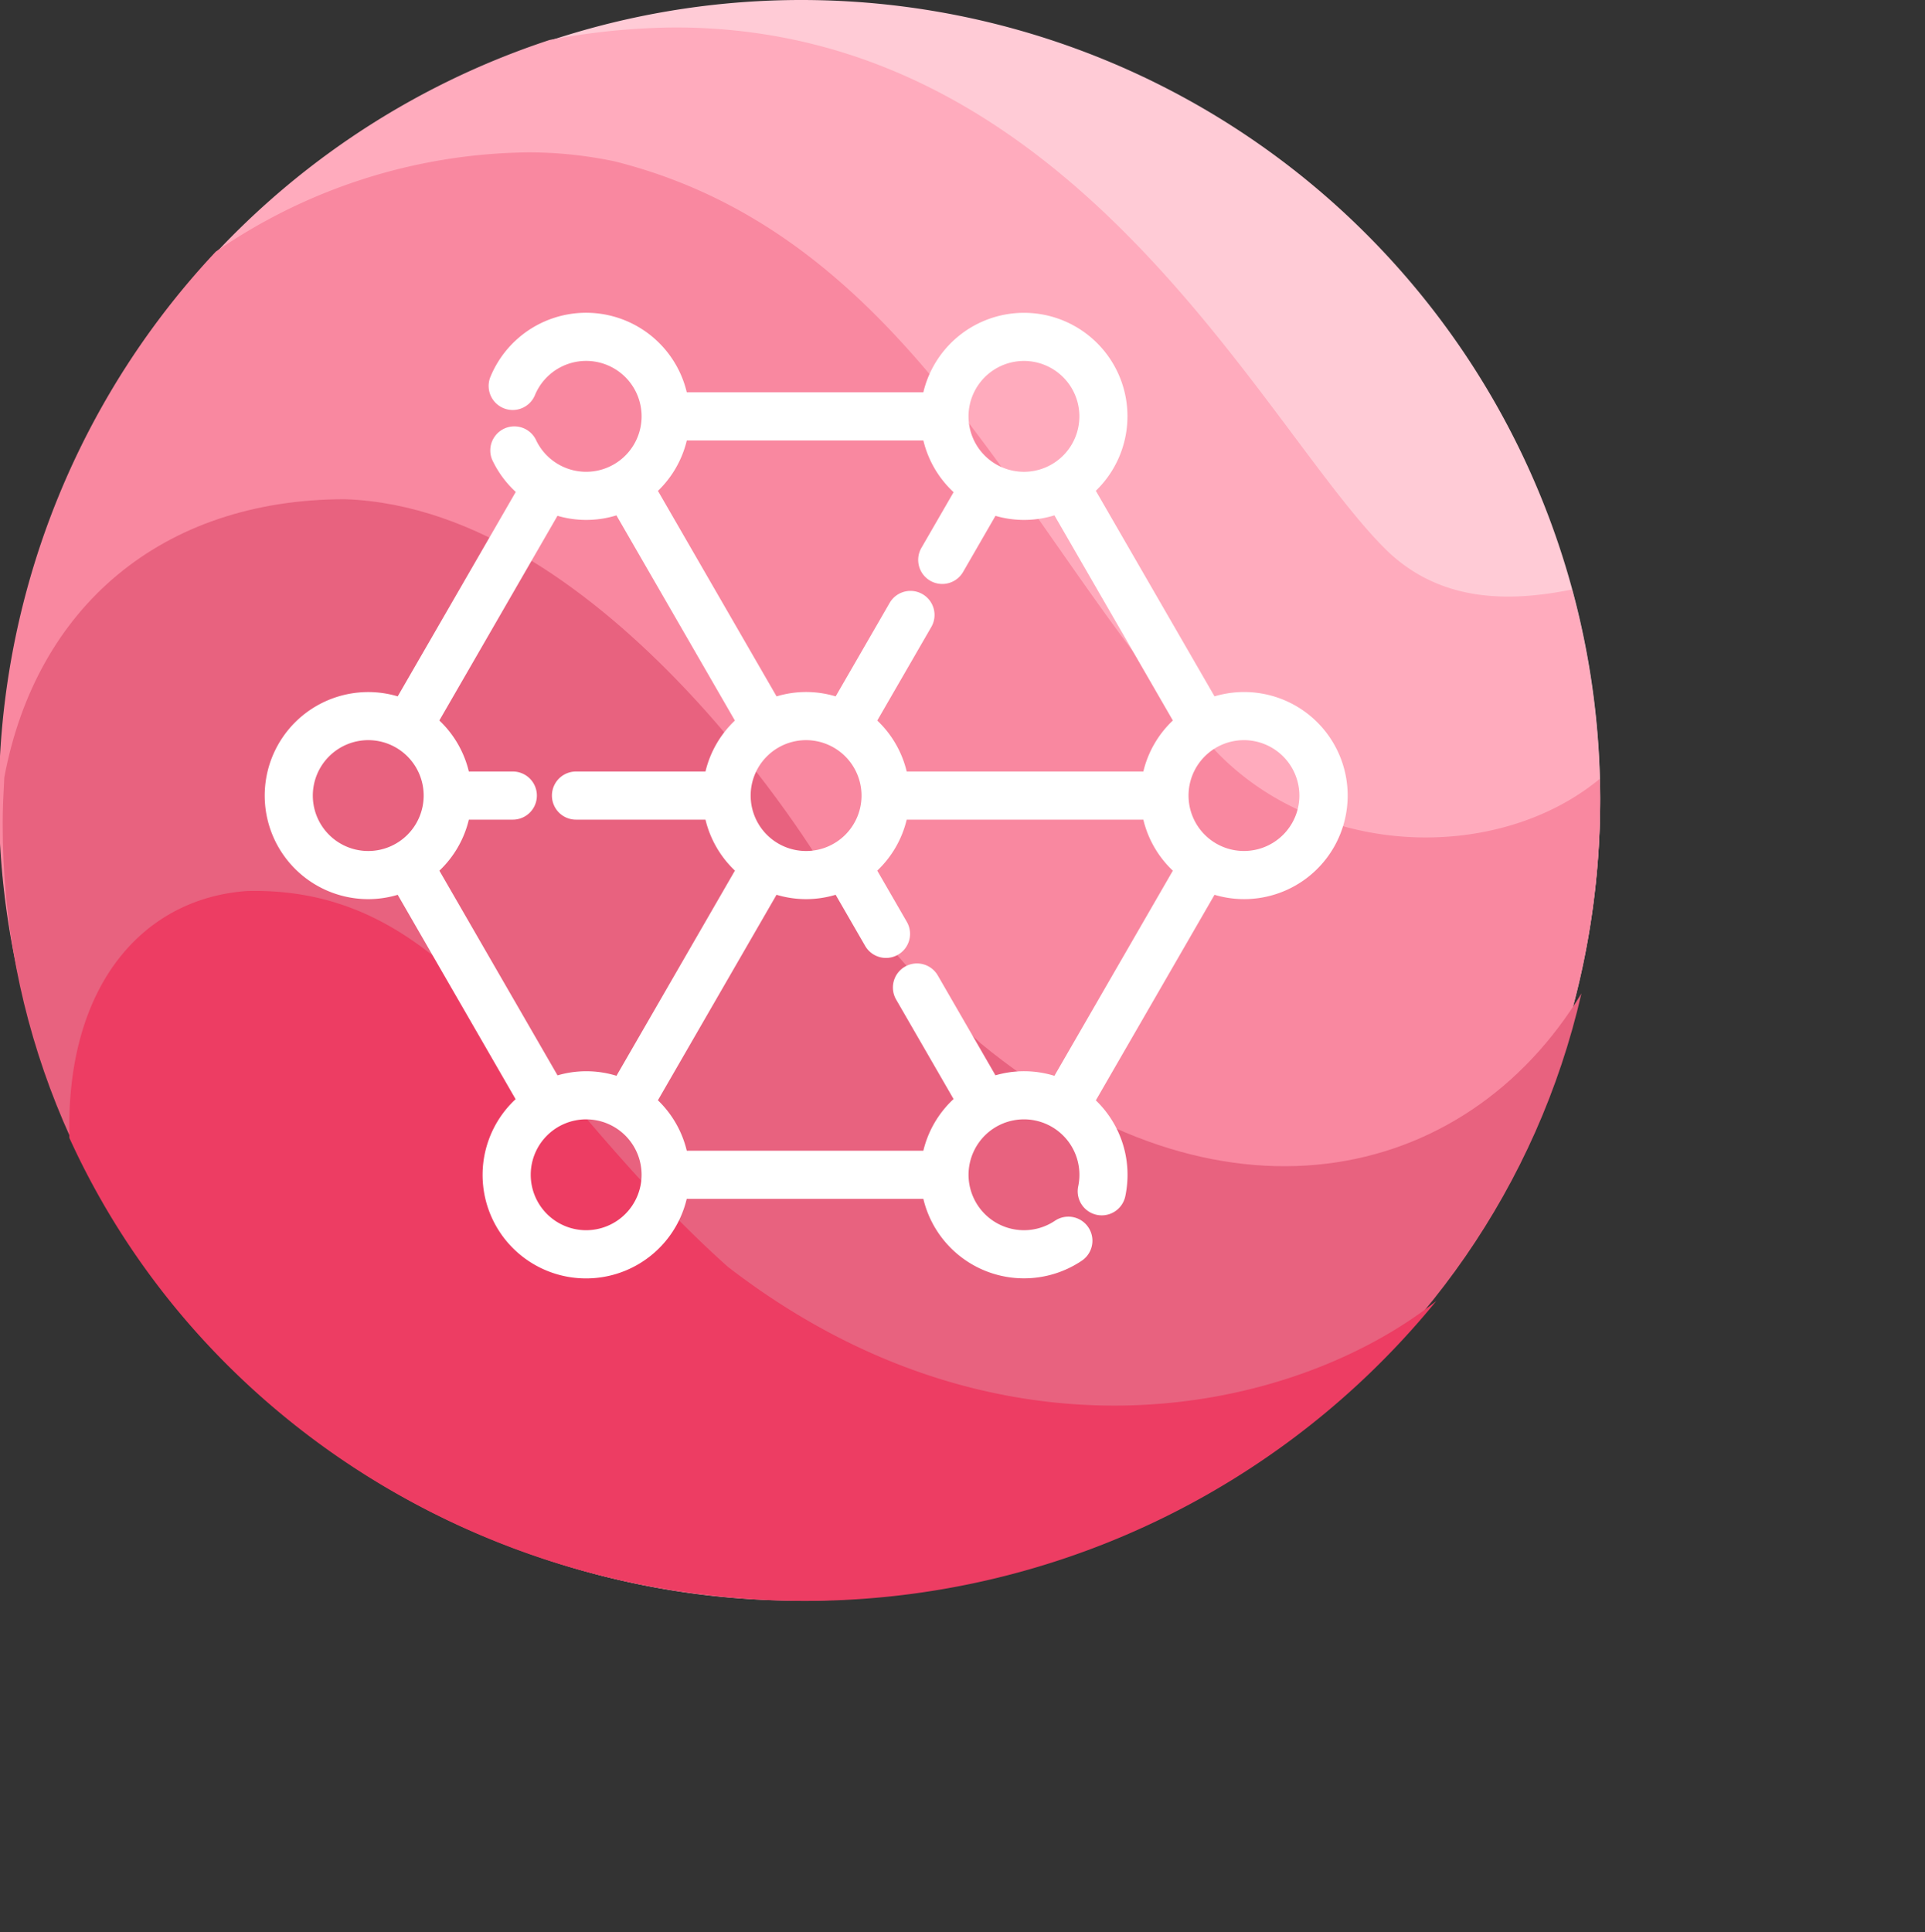
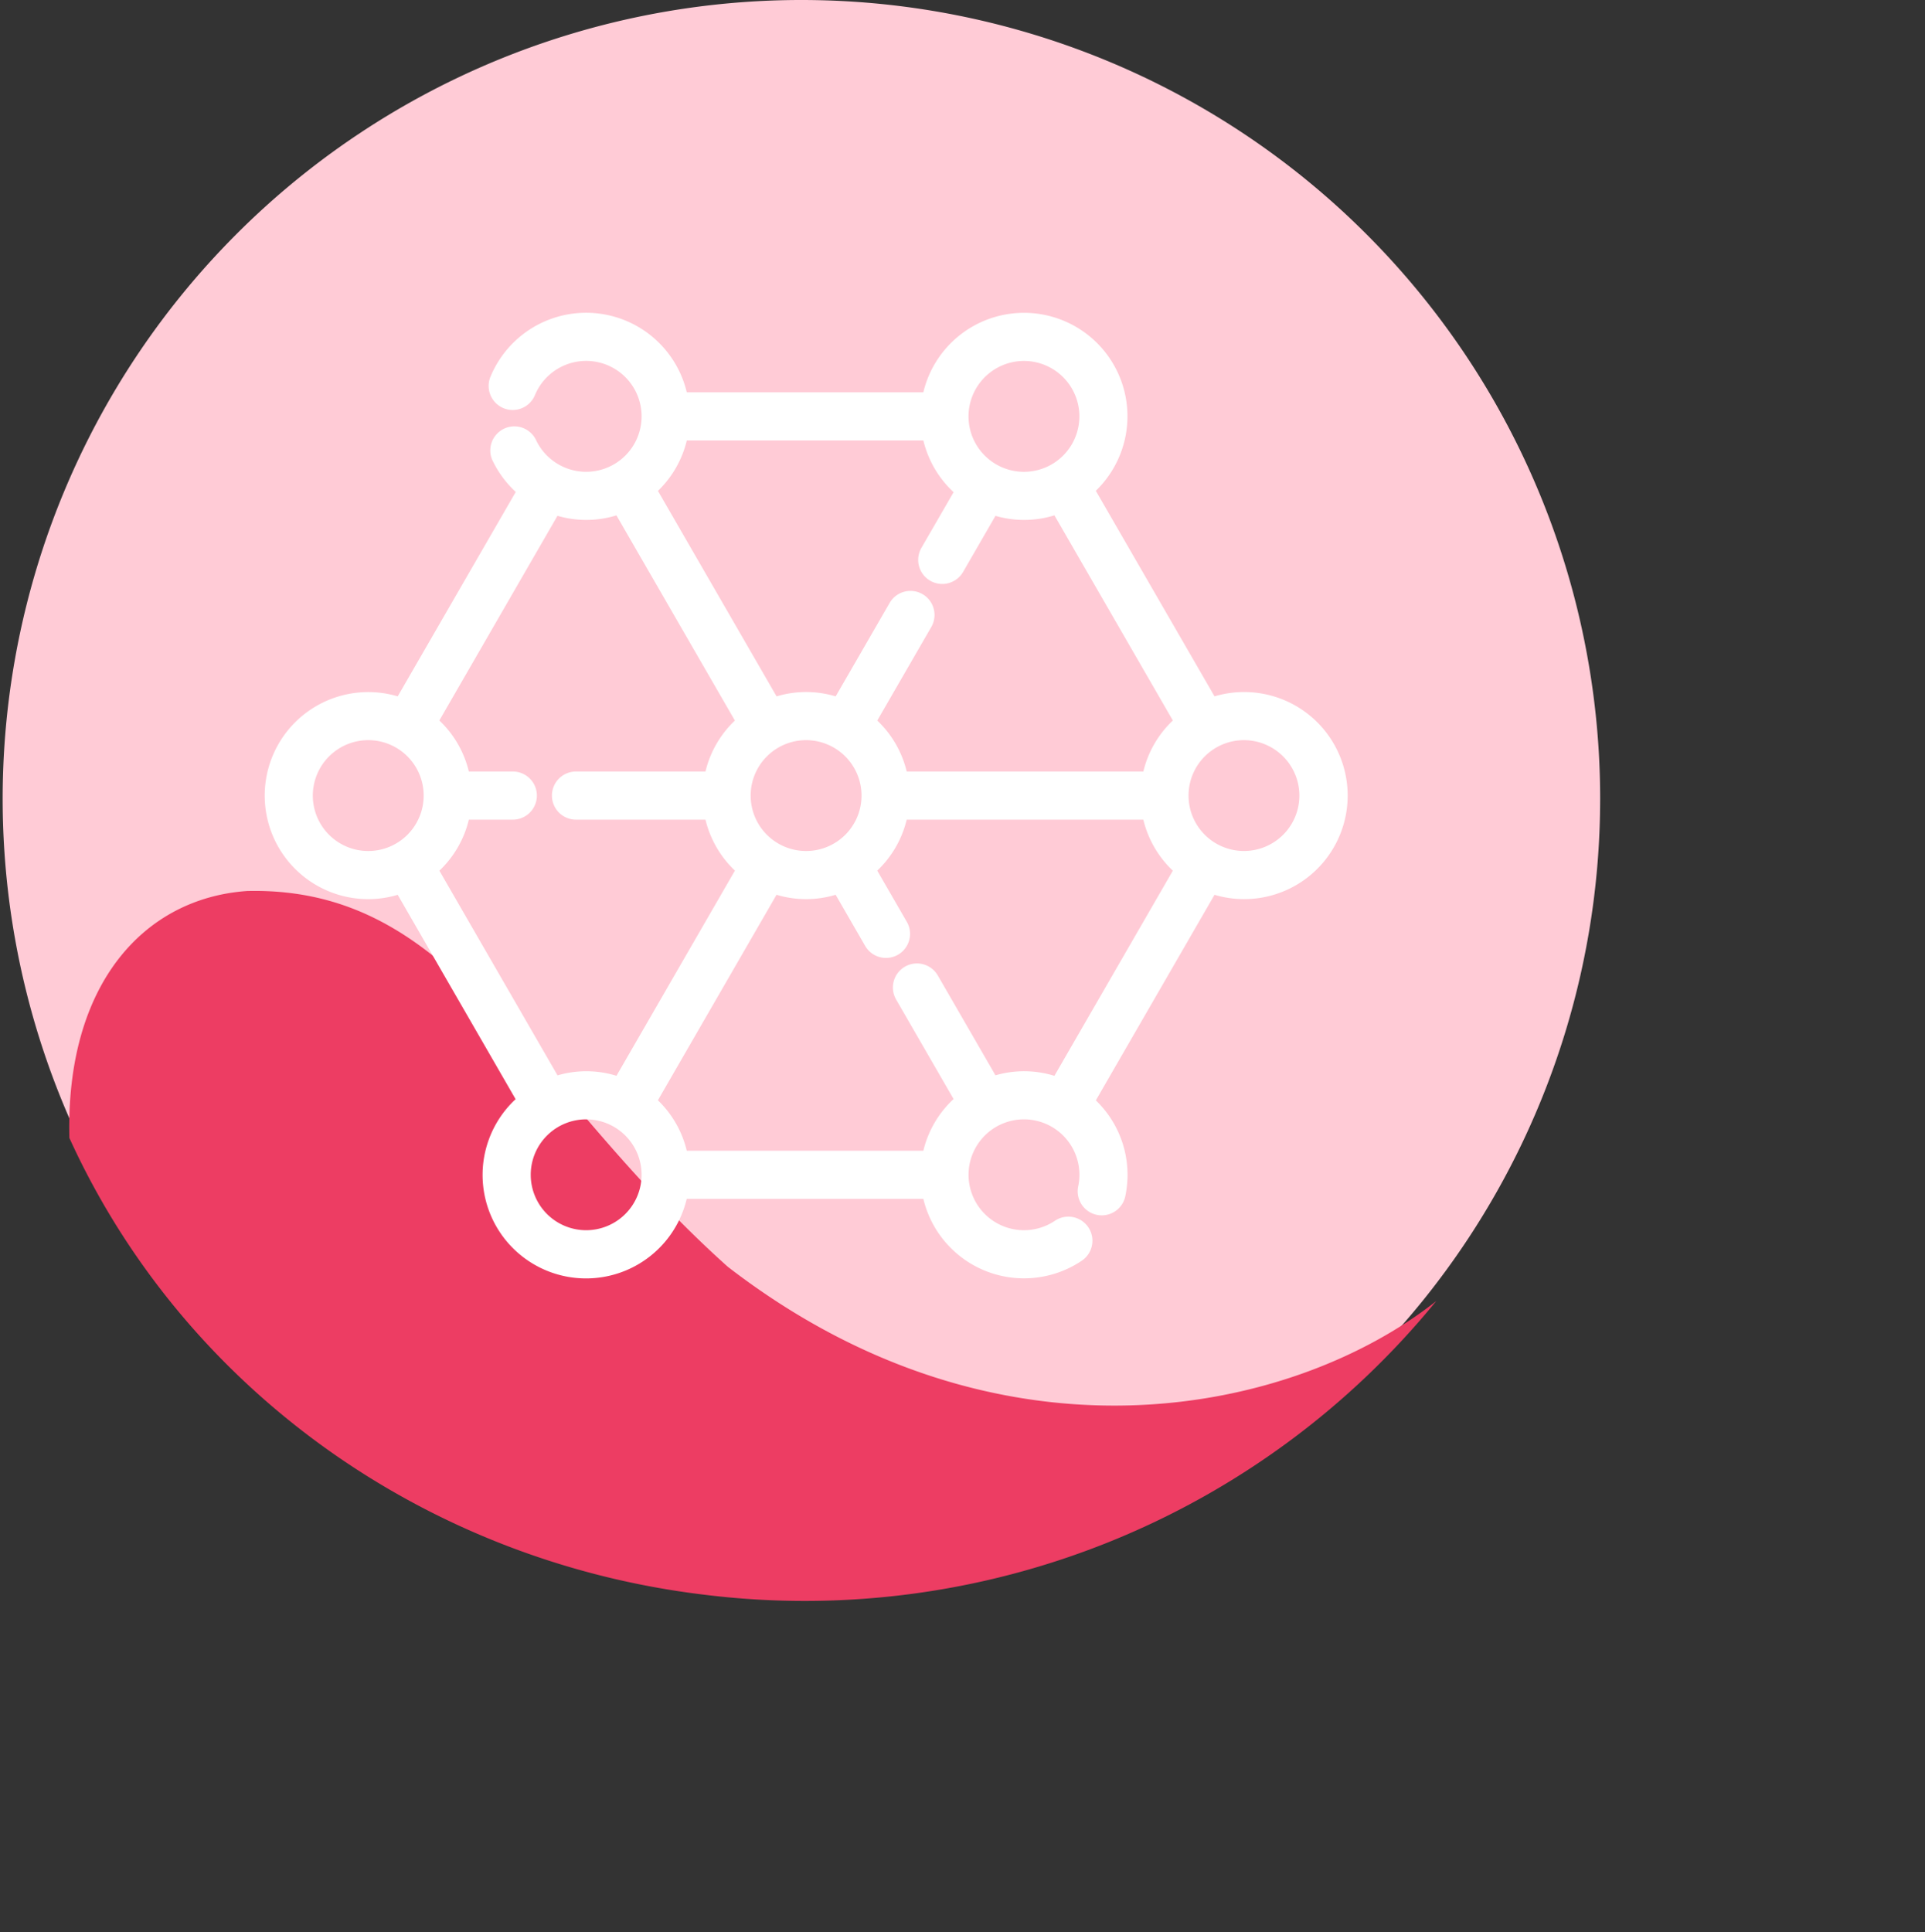
<svg xmlns="http://www.w3.org/2000/svg" width="160" height="160.578" viewBox="0 0 160 160.578">
  <rect x="0" y="0" width="160" height="160.578" fill="#333333" stroke="none" />
  <g id="Group_801" data-name="Group 801" transform="translate(-740 -503)">
    <g id="Group_755" data-name="Group 755" transform="translate(740.191 503)">
      <path id="Path_230" data-name="Path 230" d="M132.777,66.518A66.389,66.389,0,1,1,66.389,0a66.389,66.389,0,0,1,66.389,66.518Z" transform="translate(0.031)" fill="#ffcbd6" />
-       <path id="Path_231" data-name="Path 231" d="M55.755,30.9a57.942,57.942,0,0,0-10.272,1.041,66.525,66.525,0,1,0,87.326,63.131,67.257,67.257,0,0,0-2.346-17.458c-5.155,1.041-11.025,1.14-15.6-3.456C104.625,63.873,89.1,30.778,55.756,30.9Z" transform="translate(0 -28.617)" fill="#ffabbd" />
-       <path id="Path_232" data-name="Path 232" d="M43.6,171.8a46.564,46.564,0,0,0-25.87,8.249,66.547,66.547,0,1,0,115.06,45.359c0-.526-.03-1.044-.03-1.539-8.451,6.97-23.2,6.642-31.773-2.163-15.954-16.848-24.726-42.77-50.076-49.153a34.528,34.528,0,0,0-7.3-.754Z" transform="translate(0.015 -159.134)" fill="#f988a0" />
-       <path id="Path_233" data-name="Path 233" d="M28.455,510.4c-15.268,0-25.683,9.024-28.32,23.12-.067,1.269-.135,2.536-.135,3.8-.071,32.892,25.389,60.558,59.071,64.191s64.779-17.932,72.151-50.036c-9.662,15.962-30.186,20.4-49.966,4.122-5.205-4.843-13.024-14.558-13.024-14.558S50.449,511.165,28.455,510.4Z" transform="translate(0.031 -468.908)" fill="#e8627f" />
      <path id="Path_234" data-name="Path 234" d="M89.878,951.922c-8.655.58-15.149,7.792-14.821,20.528,9.448,20.763,29.514,35.188,52.815,37.969a67.726,67.726,0,0,0,60.793-24.412c-11.936,9.437-36.229,14.634-58.888-2.853-16.653-14.915-22.46-31.606-39.9-31.23Z" transform="translate(-69.481 -877.871)" fill="#ed3d63" />
    </g>
    <path id="Path_571" data-name="Path 571" d="M13.607,58.607a8.578,8.578,0,0,0,2.449-.36l9.8,16.985a8.6,8.6,0,1,0,14.223,8.285H59.746a8.6,8.6,0,0,0,13.171,5.14A2,2,0,0,0,70.68,85.34a4.607,4.607,0,1,1,2.037-3.823,4.66,4.66,0,0,1-.1.959,2,2,0,0,0,3.914.826,8.682,8.682,0,0,0,.186-1.785,8.579,8.579,0,0,0-2.635-6.185l9.865-17.086a8.606,8.606,0,1,0,0-16.493L74.08,24.667a8.6,8.6,0,1,0-14.335-8.184H40.083a8.6,8.6,0,0,0-16.294-1.347,2,2,0,1,0,3.684,1.556,4.608,4.608,0,1,1,.058,3.709A2,2,0,0,0,23.9,22.07a8.579,8.579,0,0,0,1.968,2.692L16.057,41.753a8.605,8.605,0,1,0-2.45,16.854ZM31.72,86.124a4.607,4.607,0,1,1,4.607-4.606A4.611,4.611,0,0,1,31.72,86.124ZM70.639,73.292a8.521,8.521,0,0,0-4.9-.042l-4.785-8.287a2,2,0,1,0-3.464,2l4.769,8.258a8.6,8.6,0,0,0-2.513,4.295H40.082a8.6,8.6,0,0,0-2.4-4.192l9.861-17.08a8.512,8.512,0,0,0,4.912,0l2.46,4.261a2,2,0,0,0,3.464-2l-2.465-4.269A8.6,8.6,0,0,0,58.362,52H78.03a8.594,8.594,0,0,0,2.453,4.241ZM54.607,50A4.607,4.607,0,1,1,50,45.393,4.613,4.613,0,0,1,54.607,50ZM91,50a4.606,4.606,0,1,1-4.607-4.607A4.613,4.613,0,0,1,91,50ZM80.484,43.759A8.594,8.594,0,0,0,78.031,48H58.363a8.6,8.6,0,0,0-2.448-4.236L60.4,36a2,2,0,1,0-3.464-2l-4.478,7.755a8.512,8.512,0,0,0-4.912,0l-9.861-17.08a8.6,8.6,0,0,0,2.4-4.192H59.747a8.6,8.6,0,0,0,2.513,4.3L59.592,29.4a2,2,0,1,0,3.464,2L65.74,26.75a8.521,8.521,0,0,0,4.9-.042ZM68.108,13.876A4.607,4.607,0,1,1,63.5,18.482,4.612,4.612,0,0,1,68.108,13.876ZM29.336,26.746a8.524,8.524,0,0,0,4.9-.035l9.845,17.052A8.6,8.6,0,0,0,41.637,48H30.875a2,2,0,1,0,0,4H41.637a8.6,8.6,0,0,0,2.448,4.236L34.24,73.289a8.524,8.524,0,0,0-4.9-.035l-9.82-17.013A8.594,8.594,0,0,0,21.969,52h3.655a2,2,0,0,0,0-4H21.969a8.59,8.59,0,0,0-2.453-4.241ZM13.607,45.393A4.607,4.607,0,1,1,9,50,4.612,4.612,0,0,1,13.607,45.393Z" transform="translate(757 519.124)" fill="#fff" />
  </g>
</svg>